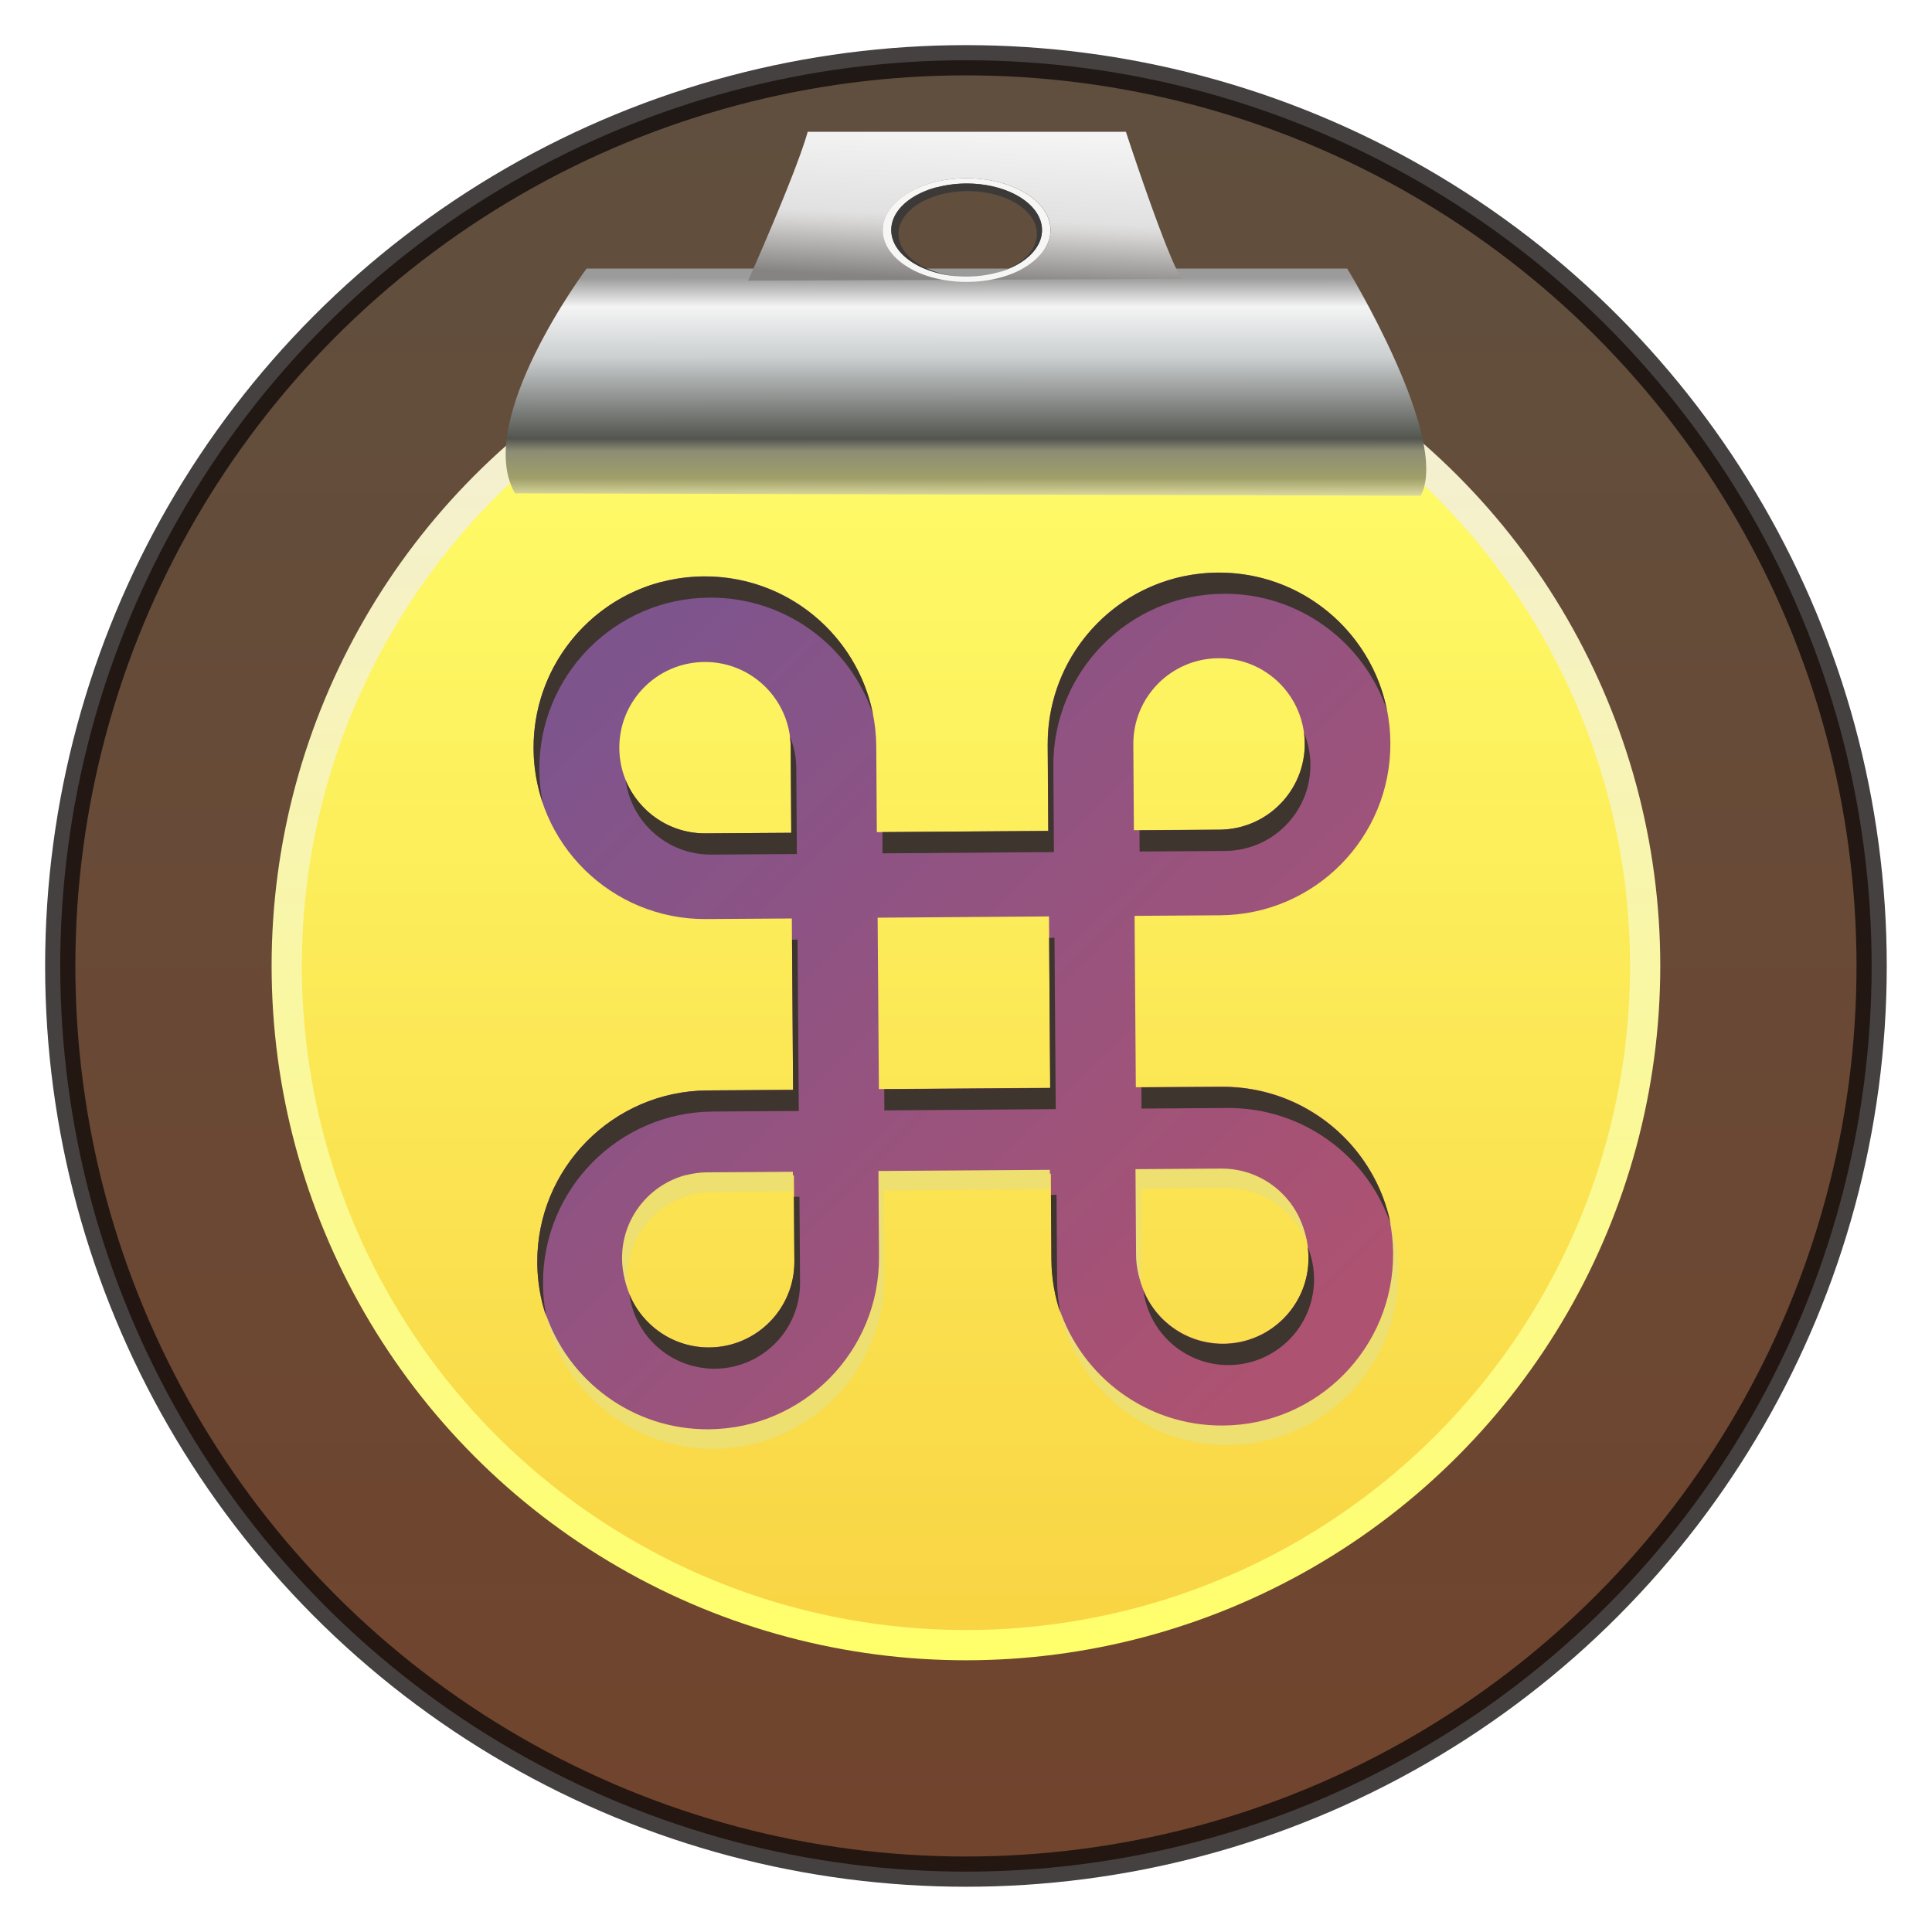
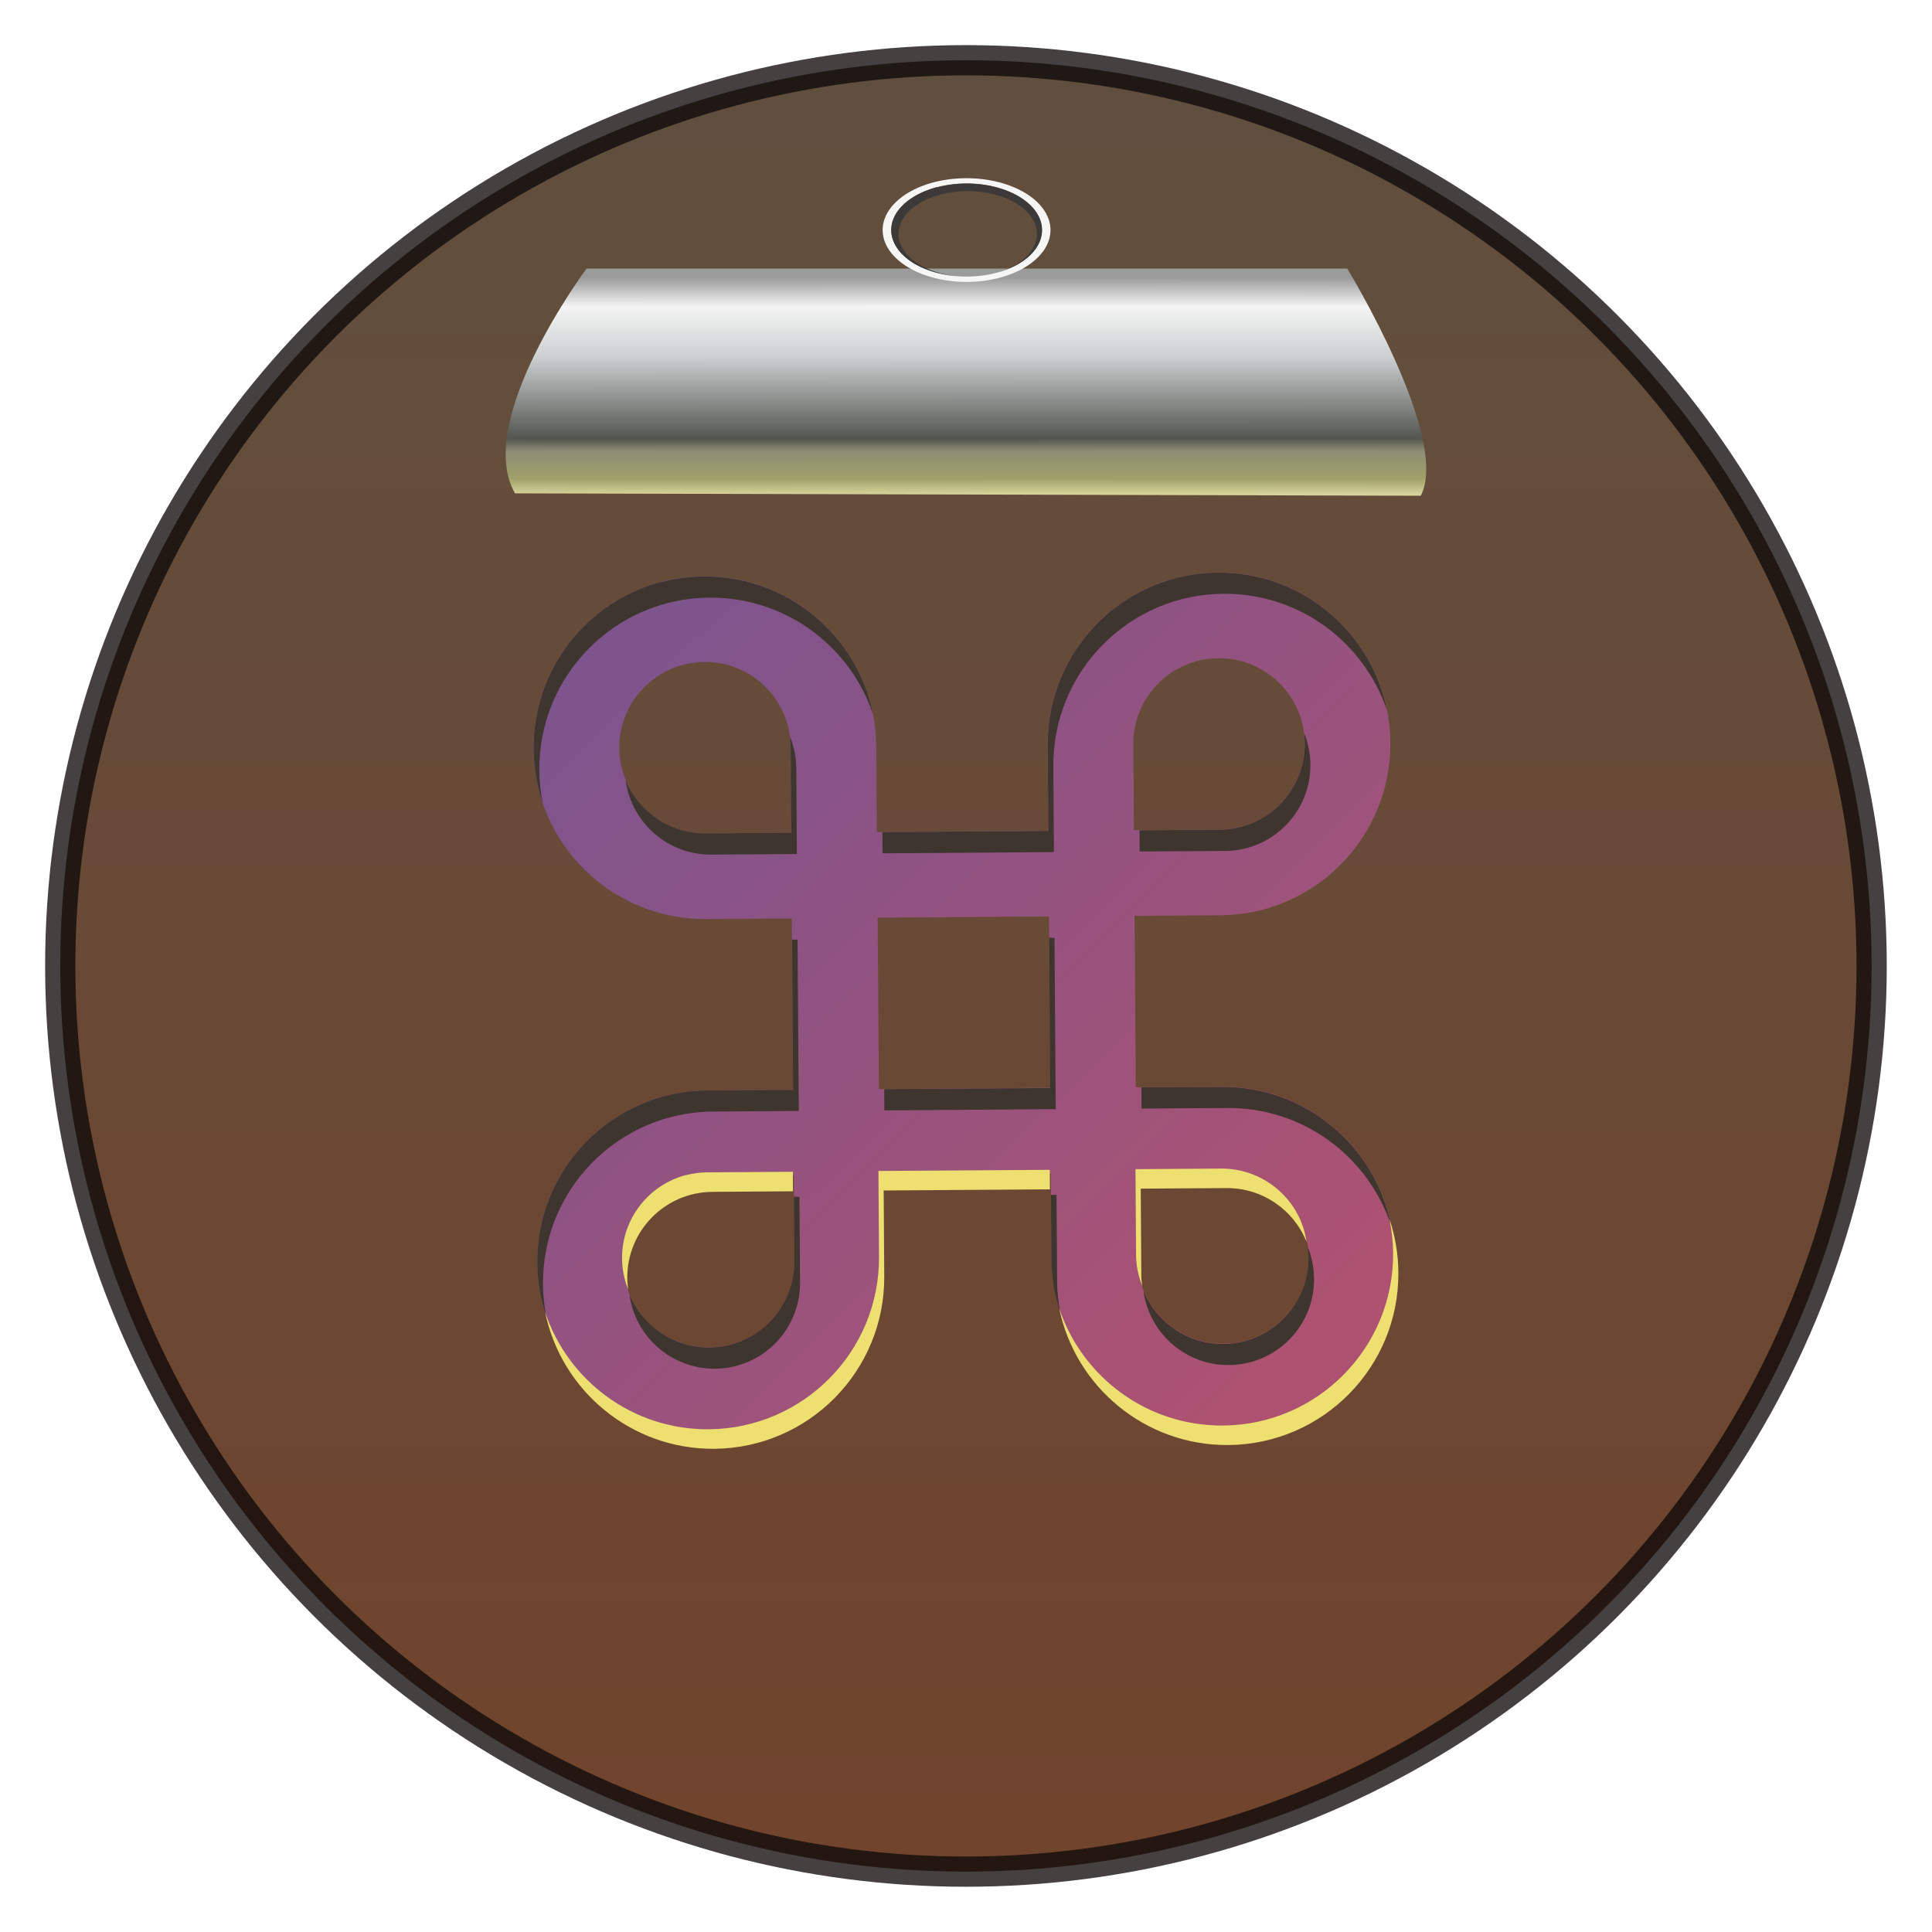
<svg xmlns="http://www.w3.org/2000/svg" width="64" height="64" version="1.1" viewBox="0 0 16.933 16.933">
  <defs>
    <style type="text/css" />
    <linearGradient id="linearGradient4738" x1="33.521" x2="33.521" y1="1.029" y2="16.012" gradientTransform="matrix(.75 0 0 .75 -17.335 2.117)" gradientUnits="userSpaceOnUse">
      <stop stop-color="#ffff6b" offset="0" />
      <stop stop-color="#f9d544" offset="1" />
    </linearGradient>
    <linearGradient id="linearGradient10030" x1="-19.088" x2="-19.604" y1=".396" y2="2.008" gradientTransform="matrix(.749 -.201 .201 .749 20.961 -3.266)" gradientUnits="userSpaceOnUse">
      <stop stop-color="#f4f4f4" offset="0" />
      <stop stop-color="#e1e1e1" offset=".578" />
      <stop stop-color="#d7d6d5" offset=".643" />
      <stop stop-color="#858482" offset="1" />
    </linearGradient>
    <linearGradient id="linearGradient10032" x1="-19.465" x2="-20.109" y1="2.009" y2="4.417" gradientTransform="matrix(.749 -.201 .201 .749 20.961 -3.266)" gradientUnits="userSpaceOnUse">
      <stop stop-color="#9b9b9b" offset="0" />
      <stop stop-color="#d3d3d3" offset=".083" />
      <stop stop-color="#f4f4f4" offset=".132" />
      <stop stop-color="#ccd0d1" offset=".358" />
      <stop stop-color="#53554f" offset=".73" />
      <stop stop-color="#8d8d75" offset=".787" />
      <stop stop-color="#9f9f69" offset=".91" />
      <stop stop-color="#e3e0a4" offset="1" />
    </linearGradient>
    <linearGradient id="linearGradient10138" x1="-24.723" x2="-19.434" y1="5.364" y2="14.691" gradientTransform="matrix(.749 -.201 .201 .749 10.875 -3.459)" gradientUnits="userSpaceOnUse">
      <stop stop-color="#7e548d" offset="0" />
      <stop stop-color="#ad5271" offset="1" />
    </linearGradient>
    <linearGradient id="linearGradient10169" x1="9.966" x2="9.966" y1="14.478" y2="2.747" gradientUnits="userSpaceOnUse">
      <stop stop-color="#ffff6b" offset="0" />
      <stop stop-color="#f3eedc" offset="1" />
    </linearGradient>
    <linearGradient id="linearGradient27107" x1="8.155" x2="8.155" y1=".848" y2="16.121" gradientUnits="userSpaceOnUse">
      <stop stop-color="#604f3e" offset="0" />
      <stop stop-color="#71442d" offset="1" />
    </linearGradient>
  </defs>
  <g transform="translate(-.027 .007)" fill="#5e4aa6" stroke-width=".265">
-     <circle cx="-330.35" cy="-328.38" r="0" />
    <circle cx="-312.11" cy="-326.25" r="0" />
-     <circle cx="-306.02" cy="-333.07" r="0" />
-     <circle cx="-308.84" cy="-326.01" r="0" />
  </g>
  <circle cx="8.466" cy="8.466" r="7.938" fill="url(#linearGradient27107)" stroke="#0d0908" stroke-opacity=".769" stroke-width=".265" style="paint-order:stroke markers fill" />
-   <circle cx="8.466" cy="8.466" r="5.953" fill="url(#linearGradient4738)" stroke="url(#linearGradient10169)" stroke-width=".265" style="paint-order:stroke markers fill" />
  <g transform="translate(1.829 .282)">
    <path d="m10.623 4.063c0.265-0.501-0.644-1.991-0.644-1.991l-6.667-1.39e-5s-0.996 1.335-0.627 1.97z" fill="url(#linearGradient10032)" />
-     <path d="m5.25 0.873c-0.1 0.36-0.522 1.305-0.522 1.305l1.713-0.007a0.735 0.455 0 0 1-0.533-0.437 0.735 0.455 0 0 1 0.736-0.454 0.735 0.455 0 0 1 0.735 0.454 0.735 0.455 0 0 1-0.524 0.435l1.674-0.007c-0.128-0.181-0.49-1.289-0.49-1.289z" fill="url(#linearGradient10030)" />
    <path d="m6.35 1.317a0.735 0.455 0 0 0-0.443 0.417 0.735 0.455 0 0 0 0.735 0.455 0.735 0.455 0 0 0 0.736-0.455 0.735 0.455 0 0 0-0.735-0.454 0.735 0.455 0 0 0-0.293 0.037zm0.03 0.043a0.66 0.408 0 0 1 0.263-0.034 0.66 0.408 0 0 1 0.66 0.408 0.66 0.408 0 0 1-0.661 0.408 0.66 0.408 0 0 1-0.66-0.408 0.66 0.408 0 0 1 0.397-0.375z" fill="#f6f6f5" fill-rule="evenodd" style="paint-order:stroke fill markers" />
    <path d="m6.38 1.36a0.66 0.408 0 0 0-0.397 0.375 0.66 0.408 0 0 0 0.587 0.405 0.607 0.375 0 0 1-0.524-0.372 0.607 0.375 0 0 1 0.606-0.375 0.607 0.375 0 0 1 0.607 0.375 0.607 0.375 0 0 1-0.359 0.343 0.66 0.408 0 0 0 0.404-0.376 0.66 0.408 0 0 0-0.66-0.408 0.66 0.408 0 0 0-0.263 0.034zm0.189 0.78a0.66 0.408 0 0 0 0.04 0.002 0.607 0.375 0 0 1-0.04-0.002z" fill="#3c3a39" fill-rule="evenodd" style="paint-order:stroke fill markers" />
  </g>
  <g transform="translate(12.108 .217)">
    <path d="m-1.402 9.307-0.751 0.005-0.011-1.502 0.751-0.005c0.829-0.006 1.497-0.683 1.491-1.513-0.006-0.829-0.683-1.497-1.513-1.491-0.83 0.006-1.497 0.683-1.491 1.513l0.005 0.751-1.502 0.011-0.005-0.751c-0.006-0.829-0.683-1.497-1.513-1.491-0.829 0.006-1.497 0.683-1.491 1.513 0.006 0.829 0.683 1.497 1.513 1.491l0.751-0.005 0.011 1.502-0.751 0.005c-0.829 0.006-1.497 0.683-1.491 1.513 0.006 0.829 0.683 1.497 1.513 1.491 0.83-6e-3 1.497-0.683 1.491-1.513l-0.005-0.751 1.502-0.011 0.005 0.749c5.4e-6 7.55e-4 -1.096e-4 0.001-6.17e-5 2e-3 0.006 0.829 0.683 1.497 1.513 1.491 0.829-6e-3 1.497-0.683 1.491-1.513-0.006-0.829-0.683-1.497-1.513-1.491zm-0.027-3.755c0.415-0.003 0.753 0.331 0.756 0.746 0.003 0.415-0.331 0.753-0.746 0.756l-0.751 0.005-0.005-0.751c-0.003-0.415 0.331-0.753 0.746-0.756zm-5.251 0.789c-0.003-0.415 0.331-0.753 0.746-0.756 0.415-0.003 0.753 0.331 0.756 0.746l0.005 0.751-0.751 0.005c-0.415 0.003-0.753-0.331-0.756-0.746zm0.789 5.251c-0.415 0.003-0.753-0.331-0.756-0.746-0.003-0.415 0.331-0.753 0.746-0.756l0.751-0.005 0.005 0.751c0.003 0.415-0.331 0.753-0.746 0.756zm1.486-2.264-0.011-1.502 1.502-0.011 0.011 1.502zm3.02 2.231c-0.415 0.003-0.753-0.331-0.756-0.746l-0.005-0.751 0.751-0.005c0.415-0.003 0.753 0.331 0.756 0.746 0.003 0.415-0.331 0.753-0.745 0.756z" fill="url(#linearGradient10138)" image-rendering="optimizeSpeed" stroke-width=".066" />
    <path d="m-6.315 4.884c-0.647 0.171-1.121 0.763-1.116 1.463 0.001 0.164 0.029 0.322 0.079 0.47-0.018-0.092-0.029-0.187-0.029-0.284-0.006-0.829 0.662-1.507 1.491-1.512 0.665-0.005 1.232 0.423 1.433 1.021-0.138-0.692-0.751-1.211-1.483-1.206-0.13 9.323e-4 -0.255 0.018-0.375 0.05zm4.506-0.032c-0.647 0.171-1.121 0.763-1.116 1.463l0.005 0.751-1.454 0.01 0.001 0.186 1.502-0.011-0.005-0.751c-0.006-0.829 0.661-1.507 1.491-1.513 0.665-0.005 1.231 0.424 1.433 1.021-0.138-0.692-0.751-1.211-1.483-1.206-0.13 9.346e-4 -0.255 0.019-0.375 0.05zm-3.376 1.384c0.004 0.031 0.007 0.063 0.007 0.095l0.005 0.751-0.751 0.005c-0.315 0.002-0.586-0.19-0.7-0.465 0.049 0.369 0.367 0.653 0.749 0.651l0.751-0.005-0.005-0.751c-7.117e-4 -0.099-0.021-0.194-0.056-0.28zm4.506-0.033c0.004 0.031 0.007 0.063 0.007 0.095 0.003 0.415-0.331 0.754-0.746 0.757l-0.703 0.005 0.001 0.186 0.751-0.005c0.415-0.003 0.749-0.342 0.746-0.757-7.205e-4 -0.099-0.021-0.194-0.057-0.281zm-4.487 1.816 0.009 1.316-0.751 0.005c-0.829 0.006-1.497 0.683-1.491 1.512 0.001 0.164 0.029 0.322 0.079 0.47-0.018-0.092-0.029-0.187-0.029-0.285-0.006-0.829 0.662-1.507 1.491-1.512l0.751-0.005-0.011-1.502zm2.253-0.016 0.009 1.316-1.454 0.01 0.001 0.186 1.502-0.011-0.011-1.502zm0.809 1.31 0.001 0.186 0.751-0.005c0.665-0.005 1.232 0.423 1.433 1.021-0.138-0.692-0.751-1.211-1.483-1.206zm-3.046 0.959 0.004 0.565c0.003 0.415-0.331 0.753-0.745 0.756-0.315 0.002-0.587-0.191-0.7-0.465 0.049 0.37 0.367 0.653 0.75 0.651 0.415-3e-3 0.748-0.342 0.745-0.756l-0.005-0.751zm2.253-0.016 0.004 0.563c7.5e-6 7.62e-4 -3.2e-6 1e-3 1.81e-5 0.002 0.001 0.165 0.029 0.323 0.079 0.47-0.018-0.092-0.029-0.187-0.029-0.285-2.59e-5 -6.3e-4 -3.03e-5 -9.05e-4 -1.81e-5 -0.002l-0.005-0.749zm2.25 0.454c0.004 0.031 0.007 0.063 0.007 0.095 0.003 0.415-0.331 0.754-0.746 0.757-0.315 0.002-0.587-0.191-0.7-0.466 0.049 0.37 0.367 0.654 0.749 0.651 0.415-3e-3 0.749-0.342 0.746-0.757-7.1401e-4 -0.099-0.021-0.194-0.056-0.28z" fill="#3d352e" stroke-width=".205" />
    <path d="m-6.098 10.082c-0.323 0.086-0.561 0.382-0.558 0.732 6.975e-4 0.096 0.02 0.188 0.054 0.273-0.005-0.033-0.008-0.067-0.008-0.102-0.003-0.415 0.331-0.753 0.746-0.756l0.706-5e-3 -0.001-0.171-0.751 0.005c-0.065 4.7e-4 -0.128 0.009-0.187 0.025zm1.689-0.036 0.005 0.751c0.006 0.829-0.662 1.506-1.491 1.513-0.668 0.005-1.237-0.427-1.436-1.029 0.141 0.689 0.753 1.205 1.482 1.2 0.83-6e-3 1.497-0.684 1.491-1.513l-0.005-0.751 1.457-0.01-0.001-0.171zm2.253-0.016 0.005 0.751c6.977e-4 0.096 0.02 0.188 0.054 0.273-0.005-0.033-0.008-0.067-0.008-0.102l-0.005-0.751 0.751-0.005c0.318-0.002 0.592 0.194 0.703 0.473-0.052-0.366-0.369-0.646-0.749-0.644zm2.227 0.443c0.019 0.094 0.03 0.192 0.031 0.292 0.006 0.829-0.662 1.507-1.491 1.512-0.668 0.005-1.236-0.427-1.436-1.028 0.141 0.688 0.753 1.204 1.482 1.199 0.829-6e-3 1.497-0.683 1.491-1.512-0.001-0.162-0.028-0.317-0.076-0.463z" fill="#eddf70" stroke-width=".205" />
  </g>
</svg>